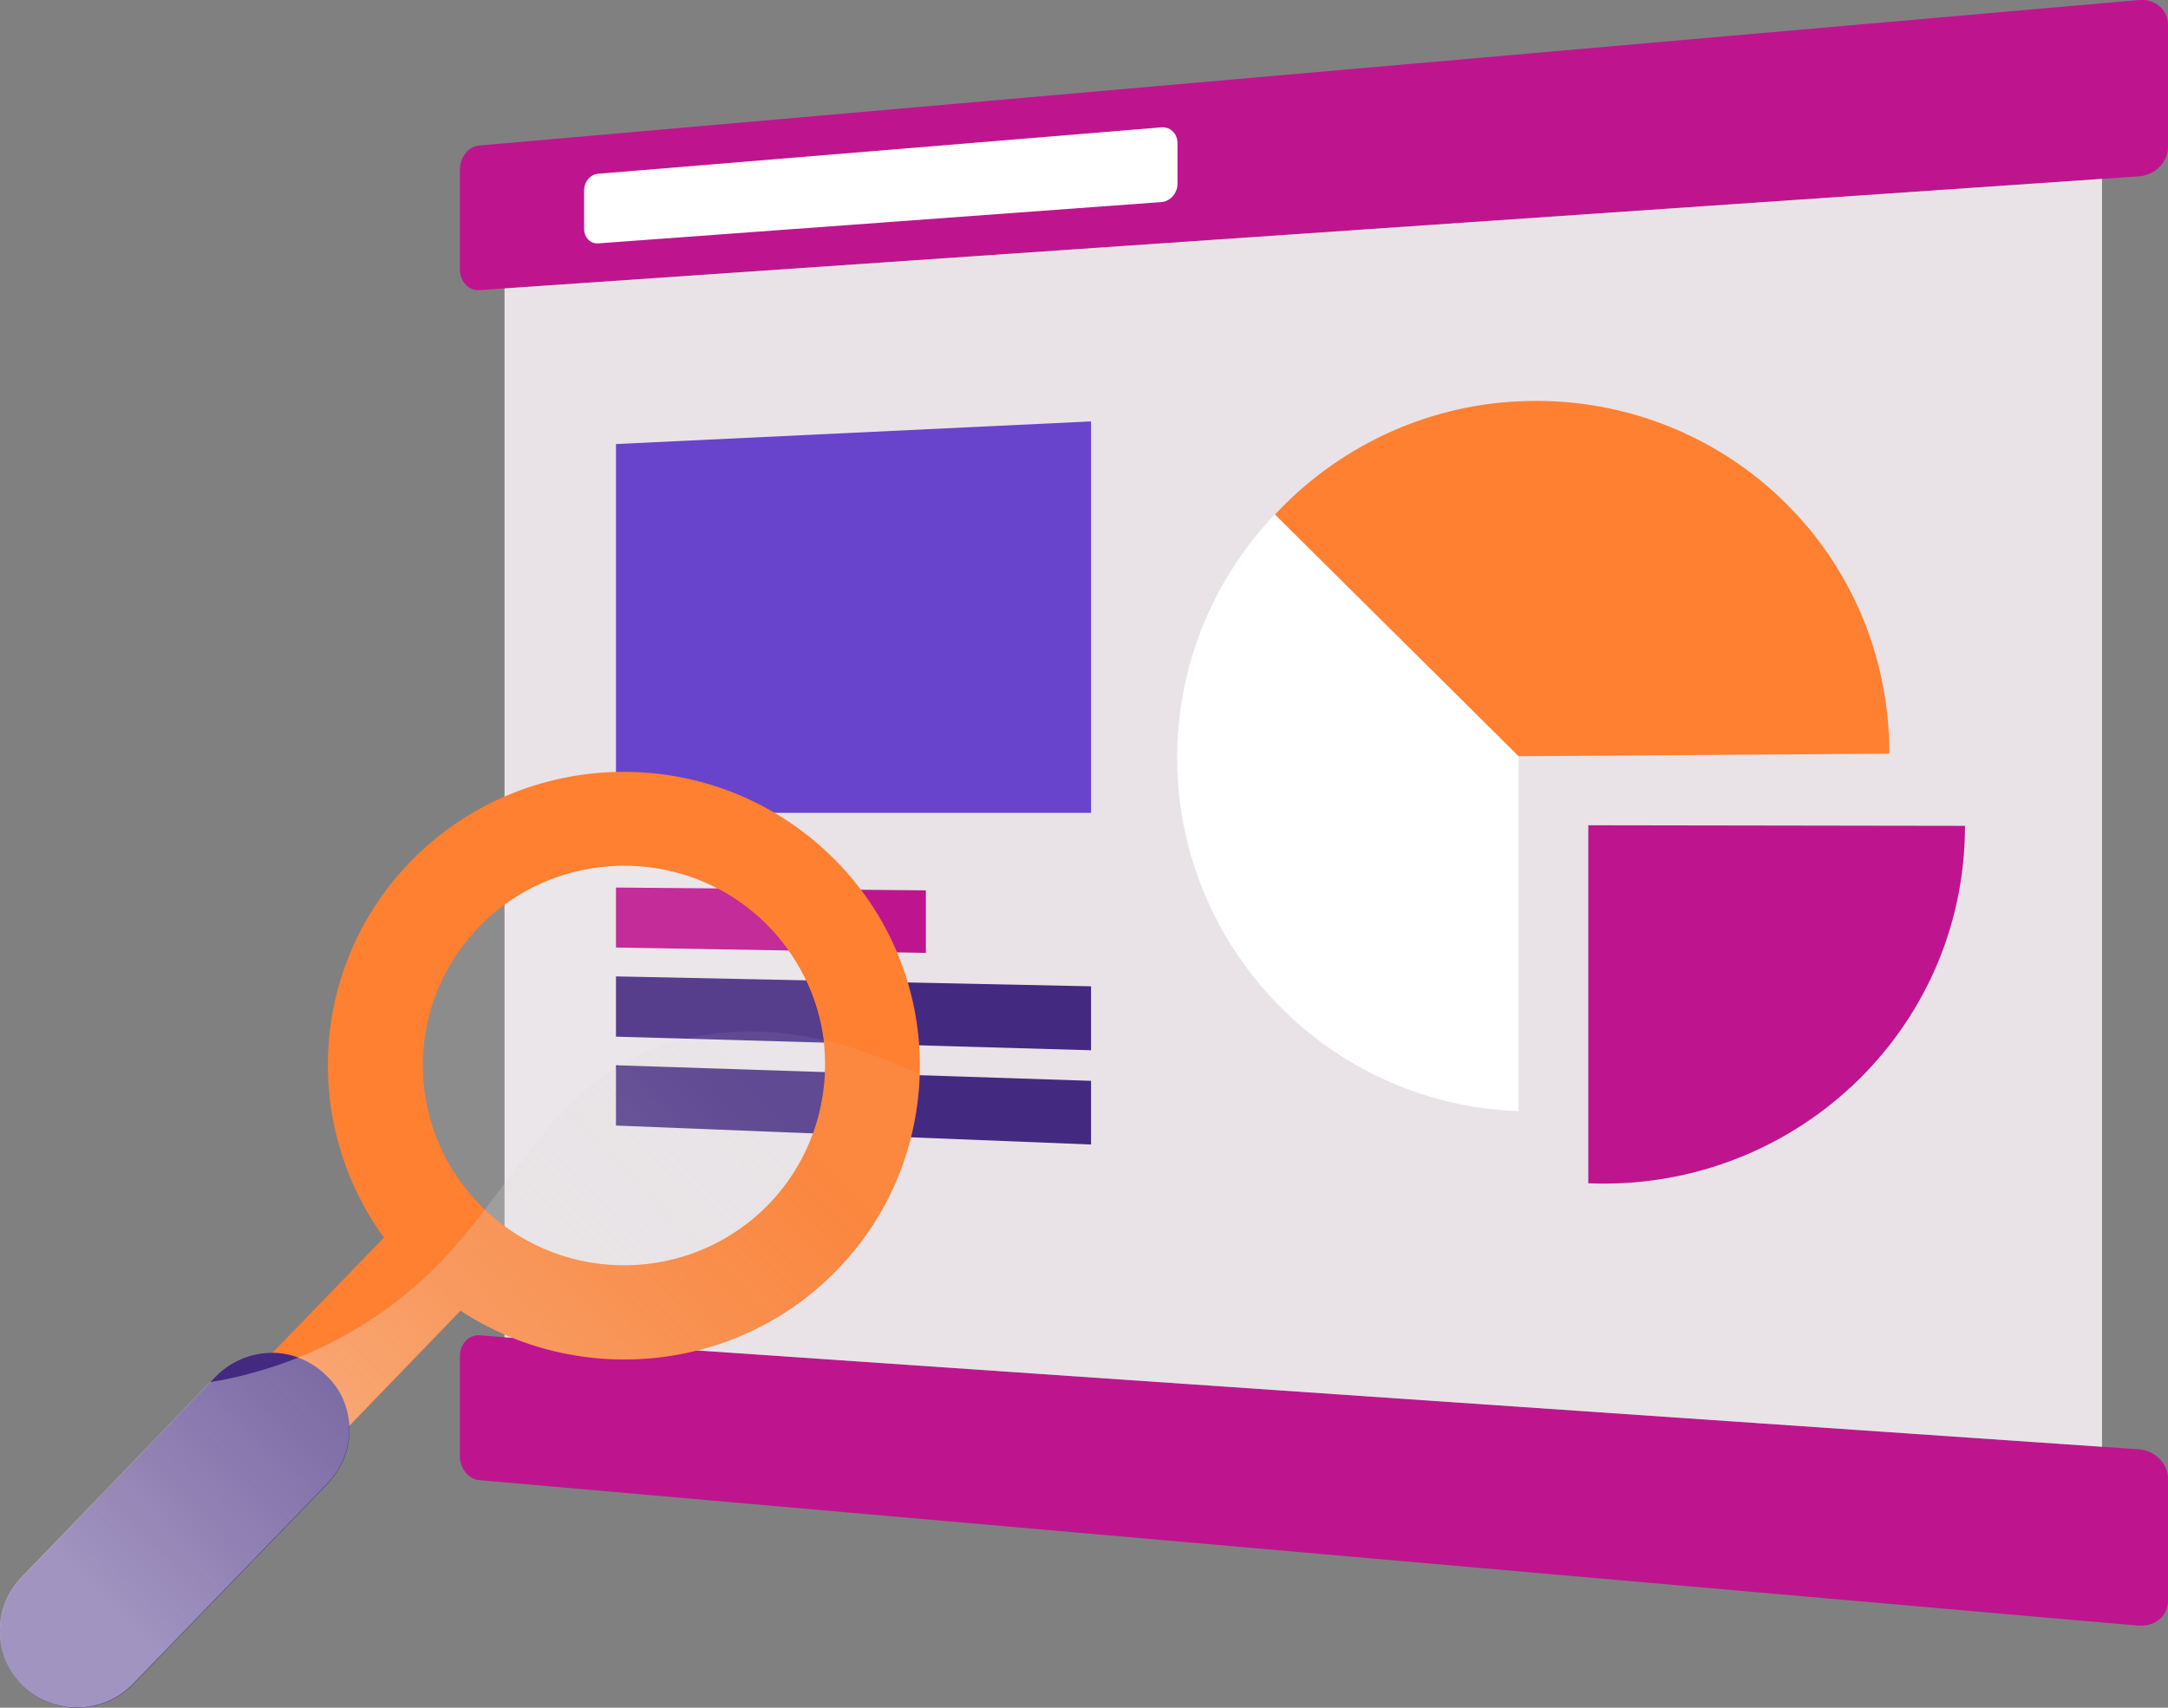
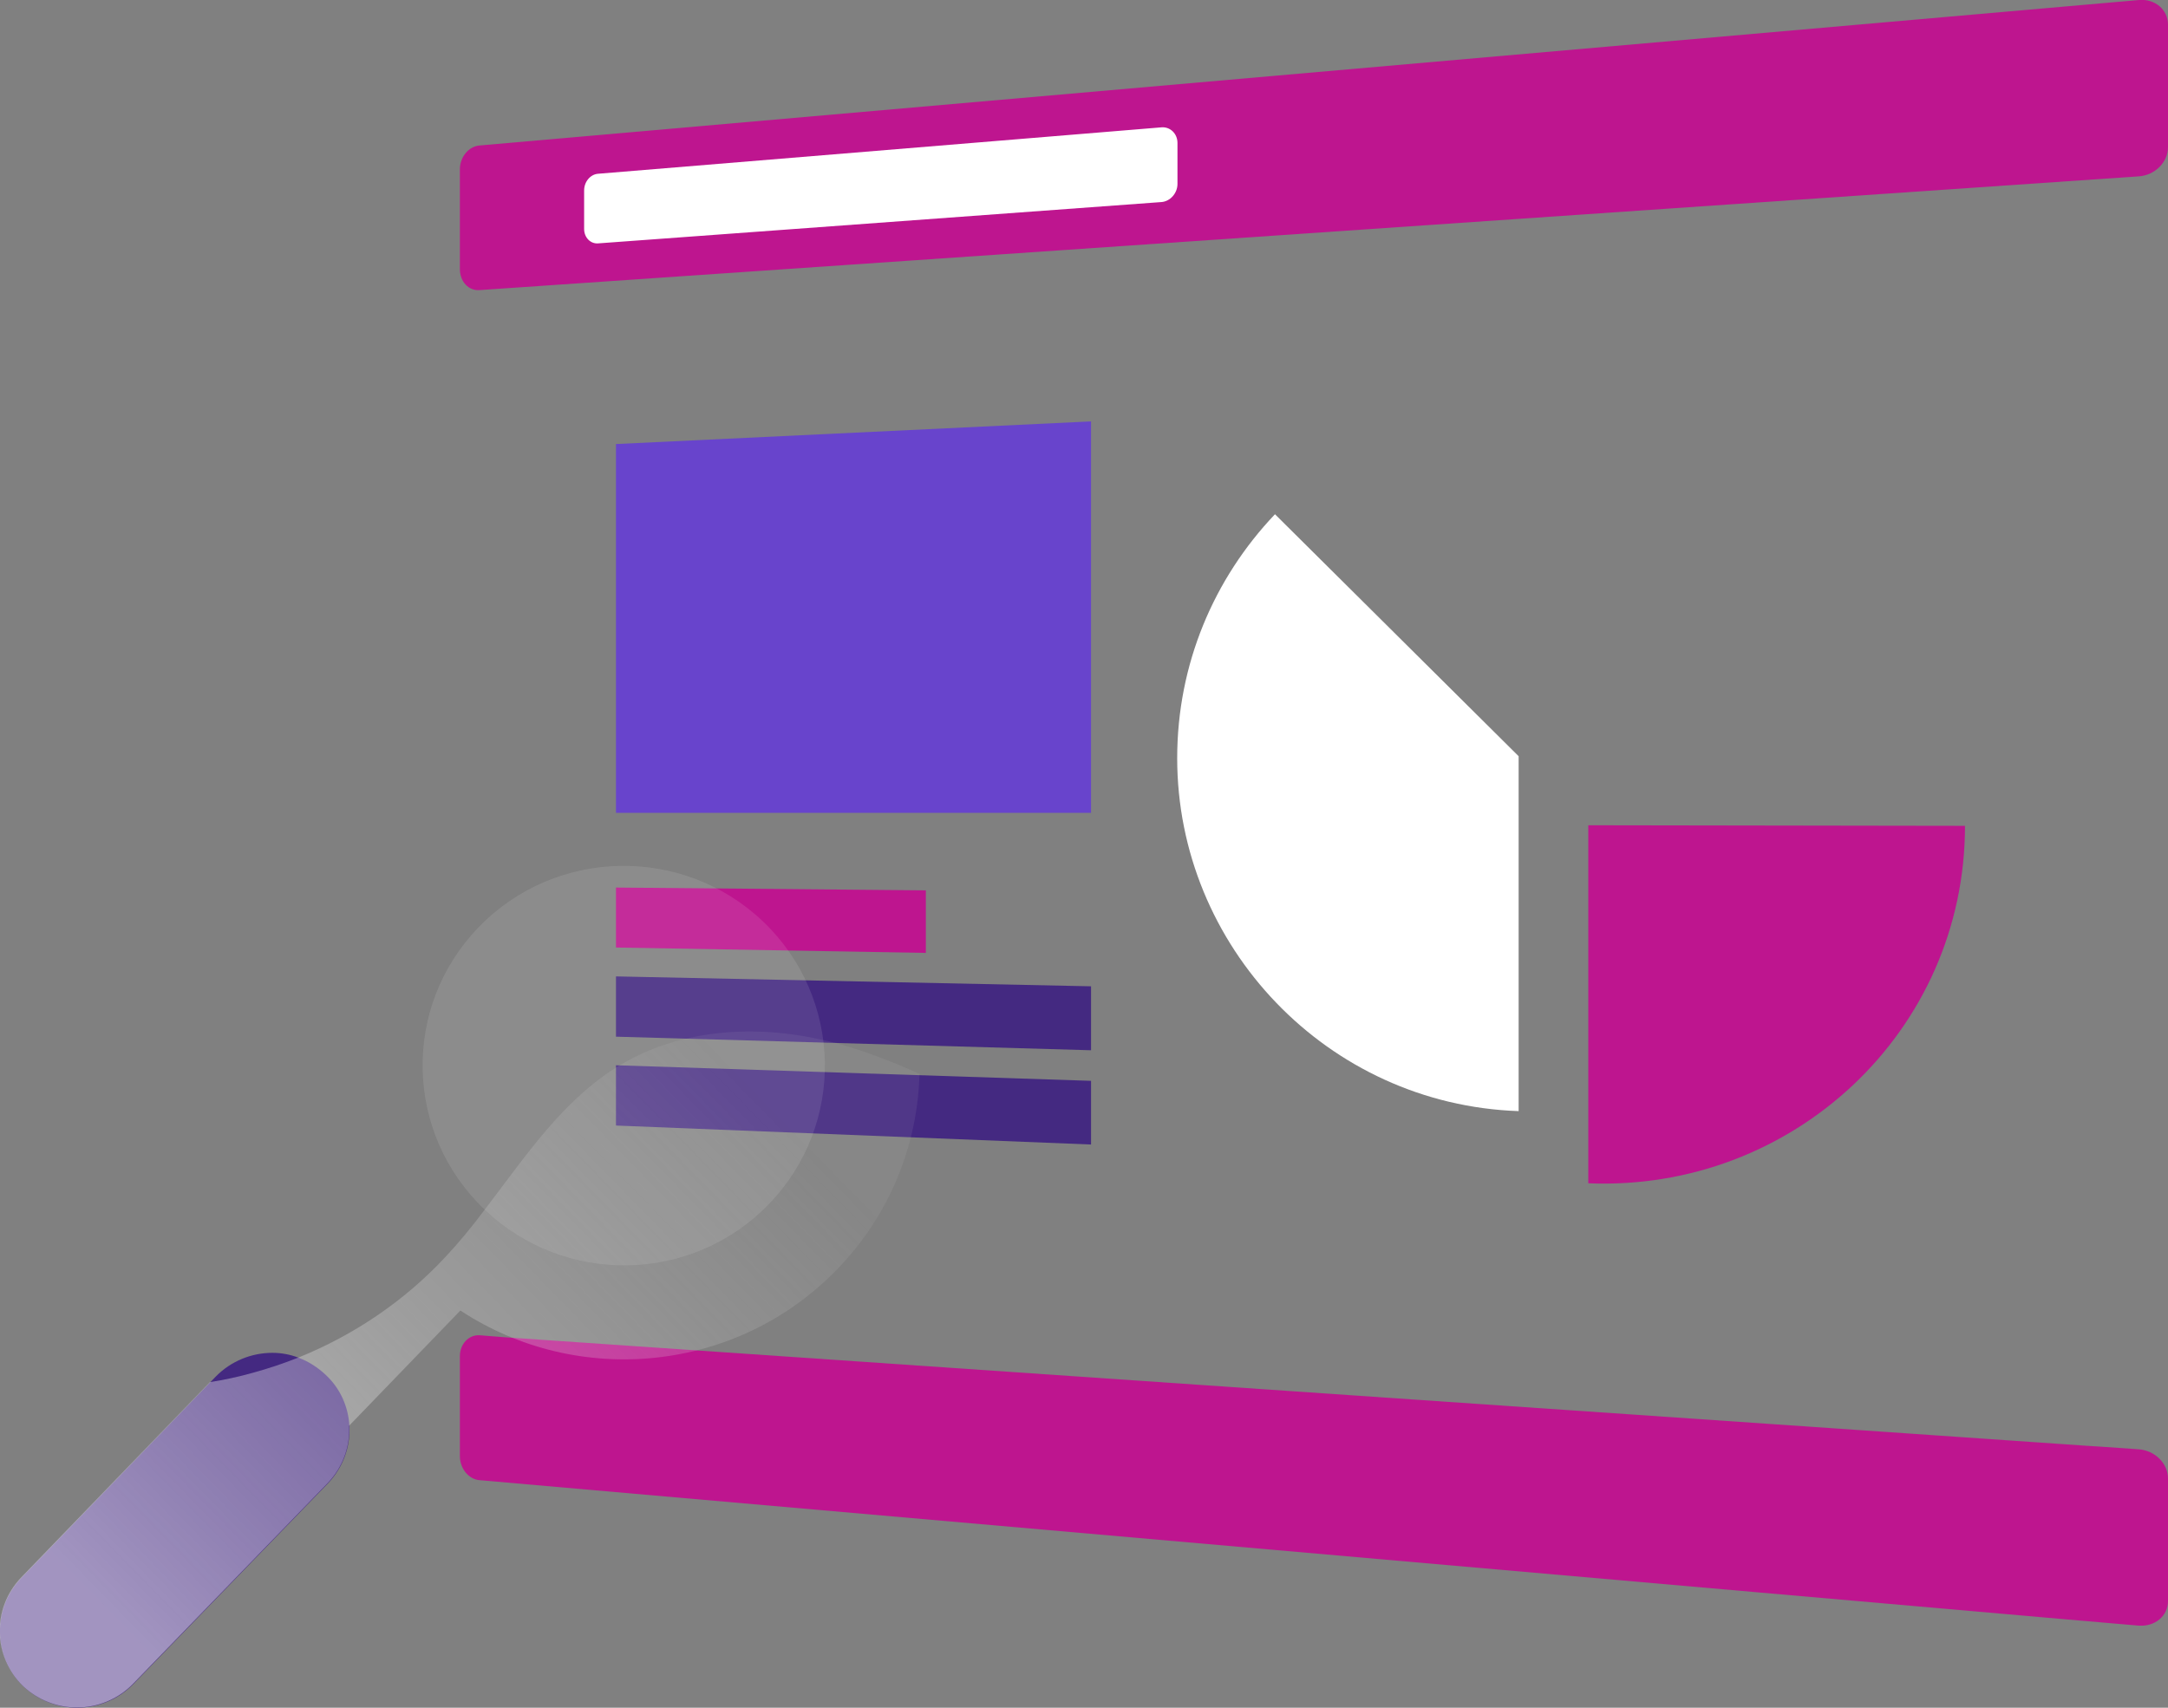
<svg xmlns="http://www.w3.org/2000/svg" width="132" height="104" viewBox="0 0 132 104" fill="none">
  <rect x="0" y="0" width="132" height="104" fill="#808080" stroke="none" />
  <g clip-path="url(#clip0)">
    <path d="M130.234 10.739L29.194 17.667C28.537 17.719 28 17.15 28 16.392V10.308C28 9.566 28.537 8.912 29.194 8.86L130.234 0.001C131.204 -0.085 132 0.587 132 1.5V8.963C132 9.877 131.204 10.669 130.234 10.739Z" fill="#BE158F" />
    <path d="M132 90.037V97.501C132 98.414 131.204 99.069 130.217 99L125.422 98.586L107.142 96.983L29.194 90.141C28.537 90.089 28 89.434 28 88.676V82.592C28 81.851 28.537 81.282 29.194 81.316L30.718 81.437L108.181 86.746L126.911 88.038L128.001 88.107L130.217 88.262C131.204 88.331 132 89.124 132 90.037Z" fill="#BE158F" />
-     <path d="M127.984 10.893L30.718 17.563V81.437L127.984 88.107V10.893Z" fill="#E9E3E7" />
    <path d="M70.704 12.306L36.413 14.822C35.946 14.857 35.565 14.46 35.565 13.943V11.599C35.565 11.065 35.946 10.617 36.413 10.582L70.704 7.756C71.241 7.704 71.691 8.135 71.691 8.704V11.203C71.691 11.772 71.241 12.272 70.704 12.306Z" fill="white" />
    <path d="M66.429 49.5H37.503V27.042L66.429 25.663V49.5Z" fill="#6844CC" />
    <path d="M56.371 58.031L37.503 57.704V54.05L56.371 54.222V58.031Z" fill="#BE158F" />
    <path d="M66.429 63.96L37.503 63.133V59.462L66.429 60.065V63.96Z" fill="#442981" />
    <path d="M66.429 69.7L37.503 68.545V64.874L66.429 65.822V69.7Z" fill="#442981" />
    <path d="M92.463 46.053V67.666C80.814 67.27 71.674 57.618 71.674 46.173C71.674 40.451 73.907 35.229 77.628 31.317L92.463 46.053Z" fill="white" />
    <path d="M119.64 50.293C119.64 62.806 109.15 72.578 96.704 72.061V50.258L119.64 50.293Z" fill="#BE158F" />
-     <path d="M115.036 45.898L92.463 46.053L77.628 31.334C81.316 27.37 86.578 24.716 92.463 24.44C104.719 23.854 115.036 33.437 115.036 45.898Z" fill="#FF8031" />
  </g>
  <g clip-path="url(#clip1)">
    <path opacity="0.1" d="M46.815 73.326C42.13 78.177 34.389 78.314 29.505 73.662C24.621 69.01 24.452 61.322 29.137 56.472C33.821 51.622 41.578 51.469 46.462 56.121C51.331 60.773 51.5 68.476 46.815 73.326Z" fill="white" />
-     <path d="M50.455 51.988C43.267 45.139 31.855 45.383 24.959 52.506C18.846 58.836 18.37 68.491 23.377 75.37L16.603 82.371L15.405 83.622L9.646 89.586L14.315 94.025L21.273 86.841L28.046 79.824C35.173 84.507 44.88 83.637 50.993 77.307C54.234 73.967 55.877 69.681 56 65.41C56.138 60.529 54.28 55.618 50.455 51.988ZM46.815 73.326C42.13 78.162 34.405 78.314 29.536 73.677L29.521 73.662C24.636 69.01 24.467 61.322 29.152 56.457C33.837 51.622 41.608 51.454 46.477 56.106C48.566 58.104 49.81 60.682 50.148 63.336C50.563 66.874 49.472 70.566 46.815 73.326Z" fill="#FF8031" />
    <path d="M21.273 86.84C21.334 88.091 20.904 89.342 19.983 90.318L8.11 102.566C7.188 103.512 5.944 104 4.7 104C3.533 104 2.365 103.573 1.444 102.719C-0.43 100.919 -0.491 97.96 1.306 96.084L12.794 84.186L13.148 83.82C14.085 82.875 15.329 82.386 16.588 82.386C17.141 82.386 17.694 82.493 18.201 82.692C18.784 82.92 19.322 83.256 19.798 83.698C20.72 84.537 21.211 85.681 21.273 86.84Z" fill="#442981" />
    <path opacity="0.5" d="M55.985 65.395C55.877 69.666 54.218 73.952 50.977 77.292C44.864 83.622 35.157 84.507 28.031 79.809L21.257 86.825C21.319 88.076 20.889 89.327 19.967 90.303L8.094 102.551C7.173 103.497 5.929 103.985 4.685 103.985C3.517 103.985 2.35 103.558 1.428 102.704C-0.445 100.904 -0.507 97.945 1.29 96.069L12.779 84.171C13.639 84.034 14.514 83.851 15.375 83.607C16.327 83.348 17.279 83.027 18.201 82.661C21.549 81.304 24.621 79.229 27.094 76.575C27.954 75.66 28.753 74.684 29.505 73.677C32.009 70.413 34.282 66.936 37.784 64.846C41.409 62.68 45.94 62.375 50.102 63.336C50.624 63.443 51.162 63.58 51.684 63.748C52.79 64.083 54.326 64.648 55.985 65.395Z" fill="url(#paint0_linear)" />
  </g>
  <defs>
    <linearGradient id="paint0_linear" x1="6.304" y1="97.699" x2="42.187" y2="62.625" gradientUnits="userSpaceOnUse">
      <stop stop-color="white" />
      <stop offset="1" stop-color="#D0D0D0" stop-opacity="0.16" />
    </linearGradient>
    <clipPath id="clip0">
      <rect width="104" height="99" fill="white" transform="translate(28)" />
    </clipPath>
    <clipPath id="clip1">
      <rect width="56" height="57" fill="white" transform="translate(0 47)" />
    </clipPath>
  </defs>
</svg>